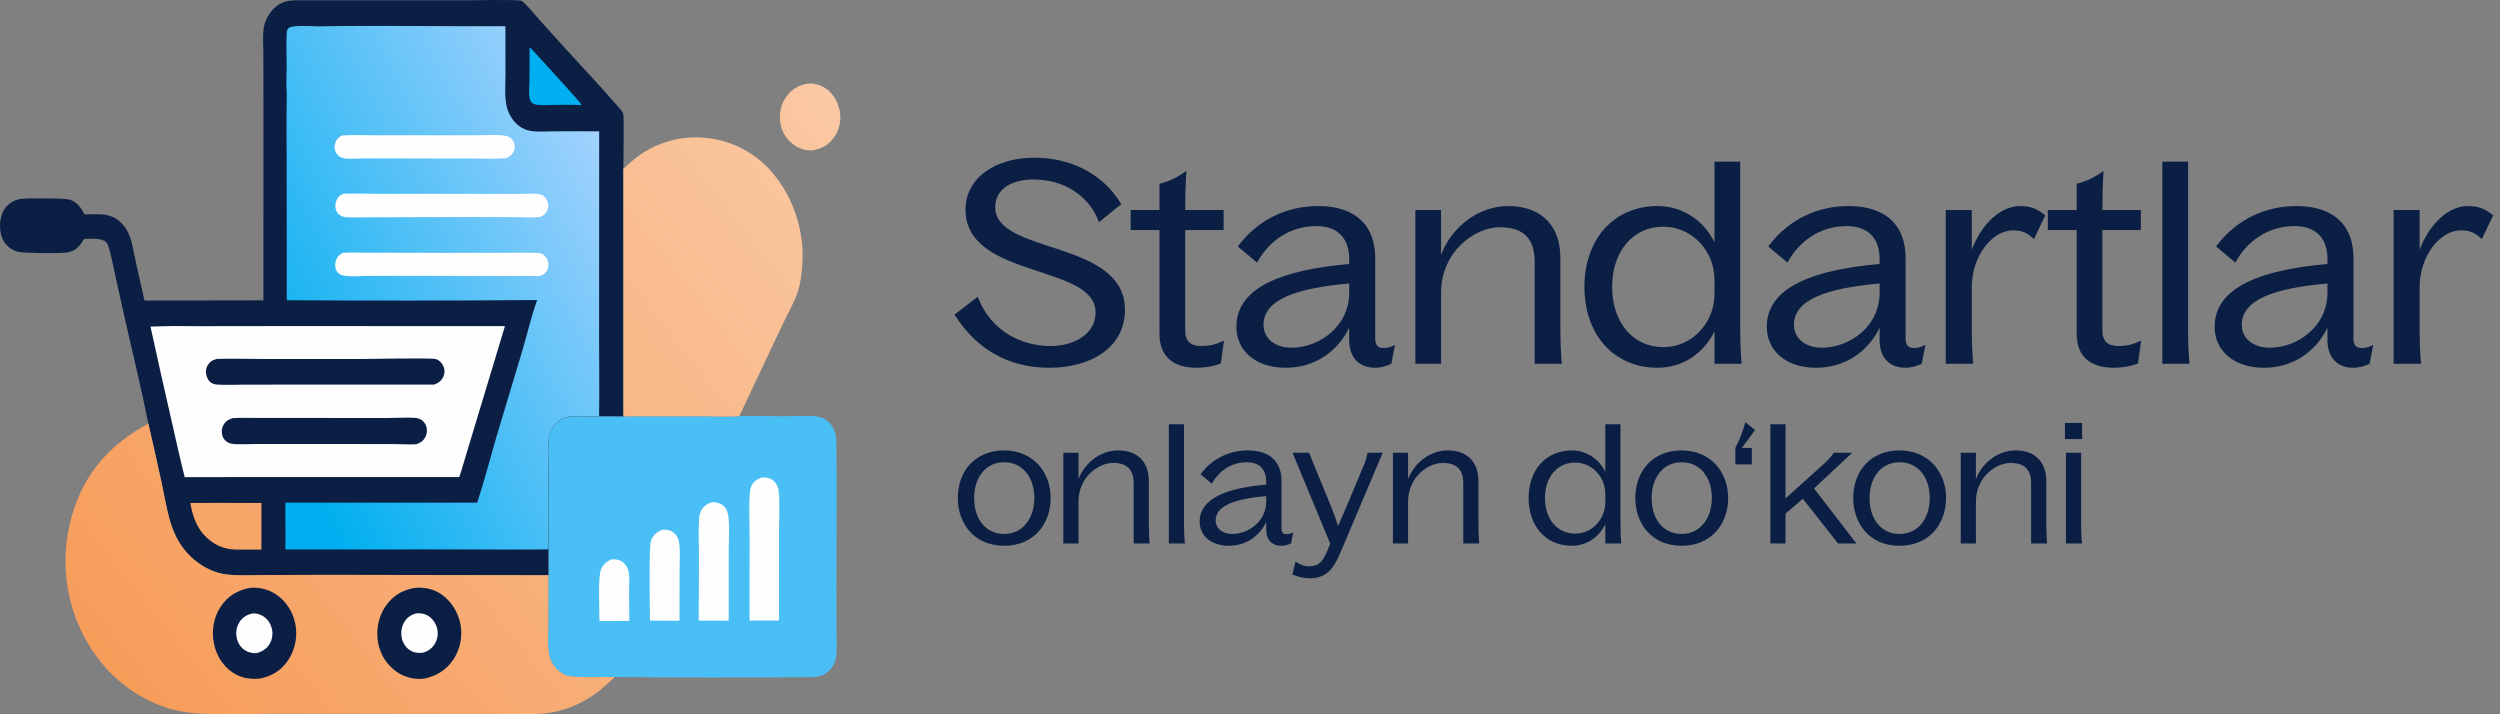
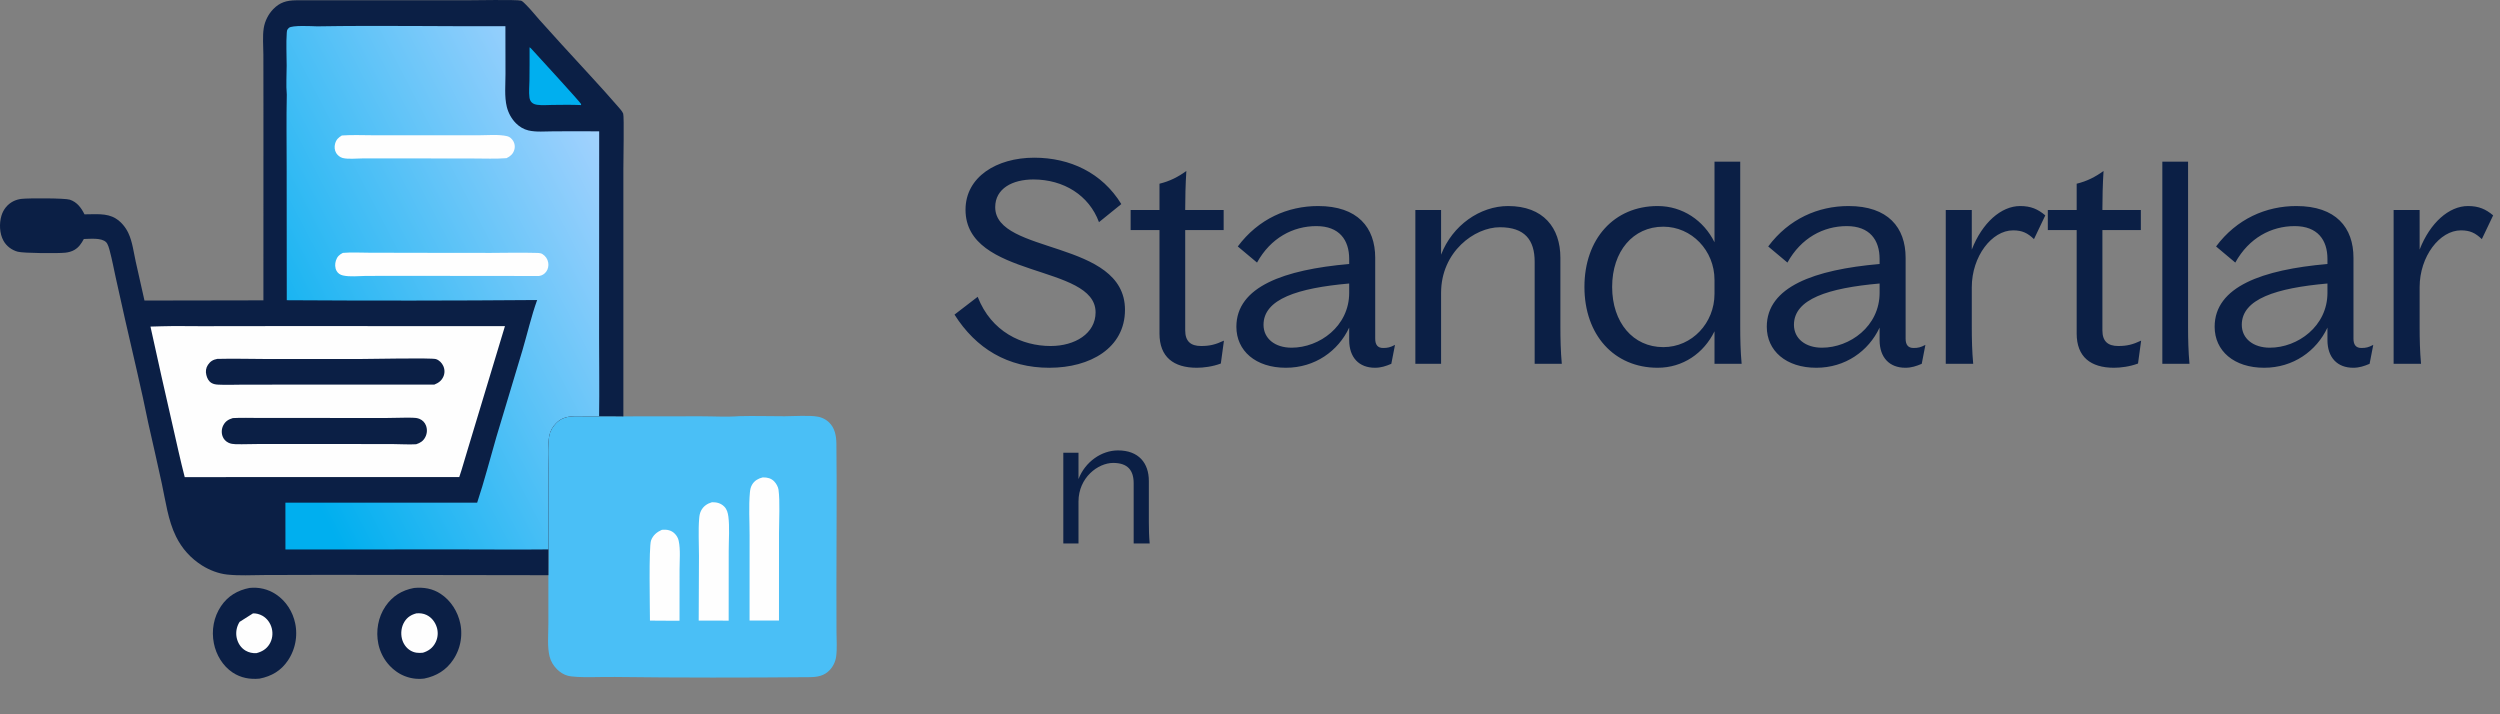
<svg xmlns="http://www.w3.org/2000/svg" width="154" height="44" viewBox="0 0 154 44" fill="none">
  <rect x="0" y="0" width="154" height="44" fill="#808080" stroke="none" />
  <g clip-path="url(#clip0_0_3)">
    <path d="M36.903 25.643C37.402 25.643 37.902 25.637 38.4 25.649L43.156 25.643C43.94 25.642 44.761 25.695 45.54 25.636C46.468 25.611 47.402 25.643 48.331 25.641C48.894 25.64 49.864 25.57 50.385 25.669C50.417 25.675 50.449 25.682 50.48 25.69C50.512 25.698 50.543 25.708 50.574 25.718C50.605 25.729 50.635 25.741 50.665 25.753C50.695 25.766 50.724 25.78 50.753 25.795C50.782 25.81 50.81 25.825 50.838 25.842C50.866 25.86 50.893 25.877 50.92 25.896C50.946 25.915 50.972 25.935 50.997 25.956C51.022 25.976 51.047 25.998 51.07 26.02C51.43 26.366 51.515 26.85 51.522 27.328C51.558 30.272 51.52 33.221 51.523 36.166L51.528 38.915C51.53 39.422 51.574 39.962 51.504 40.463C51.498 40.502 51.491 40.539 51.482 40.577C51.473 40.615 51.463 40.652 51.452 40.689C51.44 40.726 51.427 40.763 51.413 40.799C51.399 40.835 51.383 40.87 51.366 40.905C51.349 40.94 51.331 40.974 51.311 41.007C51.292 41.041 51.271 41.073 51.249 41.105C51.227 41.137 51.203 41.168 51.179 41.198C51.154 41.228 51.129 41.257 51.102 41.285C50.766 41.64 50.337 41.709 49.872 41.713C45.877 41.748 41.871 41.751 37.877 41.701C37.189 41.682 35.519 41.779 34.959 41.621C34.717 41.553 34.495 41.408 34.317 41.232C34.102 41.02 33.931 40.746 33.857 40.451C33.702 39.834 33.781 39.076 33.78 38.437L33.781 35.432L33.784 33.843L33.787 29.155C33.787 28.518 33.716 27.406 33.837 26.816C33.894 26.538 34.059 26.263 34.258 26.063C34.73 25.59 35.273 25.634 35.889 25.64L36.902 25.643L36.903 25.643Z" fill="#4ABFF6" />
-     <path d="M37.667 34.458C37.694 34.456 37.722 34.453 37.749 34.453C38.002 34.444 38.259 34.515 38.444 34.695C38.594 34.84 38.684 35.035 38.724 35.238C38.793 35.581 38.753 35.959 38.754 36.307L38.762 38.249L38.084 38.252L36.927 38.254C36.928 37.602 36.825 35.561 37.023 35.075C37.153 34.758 37.361 34.587 37.667 34.458H37.667Z" fill="#FEFEFE" />
    <path d="M40.765 32.639C40.789 32.636 40.814 32.634 40.838 32.632C41.107 32.617 41.347 32.665 41.548 32.857C41.678 32.982 41.77 33.134 41.807 33.31C41.926 33.863 41.86 34.517 41.861 35.084L41.859 38.235L41.153 38.236L40.037 38.229C40.037 37.489 39.958 33.691 40.105 33.291C40.224 32.969 40.463 32.775 40.765 32.639H40.765Z" fill="#FEFEFE" />
    <path d="M43.858 30.937C44.141 30.932 44.394 30.991 44.605 31.197C44.779 31.367 44.836 31.586 44.867 31.82C44.951 32.444 44.889 33.269 44.889 33.914L44.886 38.232L44.144 38.23L43.04 38.227L43.057 34.229C43.058 33.475 43.008 32.682 43.069 31.932C43.083 31.768 43.11 31.604 43.187 31.456C43.33 31.179 43.566 31.023 43.857 30.937L43.858 30.937Z" fill="#FEFEFE" />
    <path d="M46.983 29.409L47.017 29.409C47.274 29.407 47.502 29.463 47.686 29.65C47.814 29.78 47.932 29.987 47.957 30.168C48.053 30.87 47.987 32.062 47.987 32.803L47.985 38.224L47.232 38.223L46.173 38.224L46.175 32.965C46.175 32.108 46.115 31.201 46.193 30.348C46.209 30.163 46.241 29.99 46.343 29.831C46.493 29.597 46.718 29.47 46.983 29.409V29.409Z" fill="#FEFEFE" />
    <path d="M16.226 18.501L16.228 6.674L16.224 3.366C16.223 2.838 16.165 2.238 16.248 1.72C16.317 1.295 16.529 0.876 16.827 0.567C17.236 0.143 17.662 0.023 18.239 0.018H28.648C29.172 0.018 31.834 -0.034 32.1 0.041C32.183 0.064 32.346 0.237 32.409 0.3C32.693 0.582 32.949 0.906 33.215 1.206C33.675 1.722 34.138 2.236 34.605 2.745C35.761 4.022 36.956 5.275 38.081 6.578C38.181 6.693 38.333 6.856 38.388 6.999C38.455 7.173 38.396 9.939 38.4 10.396L38.4 25.649C37.902 25.637 37.402 25.643 36.903 25.643L35.89 25.64C35.273 25.634 34.731 25.59 34.259 26.064C34.06 26.263 33.895 26.539 33.838 26.816C33.717 27.407 33.788 28.519 33.788 29.156L33.785 33.843L33.782 35.432L20.17 35.411L16.275 35.422C15.525 35.426 14.736 35.473 13.991 35.392C13.45 35.333 12.91 35.122 12.45 34.835C12.364 34.782 12.28 34.725 12.199 34.665C12.117 34.606 12.037 34.544 11.96 34.479C11.882 34.414 11.807 34.346 11.734 34.276C11.662 34.206 11.591 34.133 11.523 34.058C11.456 33.983 11.391 33.905 11.328 33.826C11.266 33.746 11.206 33.664 11.15 33.58C11.093 33.497 11.04 33.411 10.989 33.324C10.938 33.236 10.891 33.147 10.846 33.056C10.348 32.06 10.198 30.842 9.962 29.761C9.694 28.535 9.419 27.31 9.139 26.087C8.705 23.933 8.18 21.787 7.696 19.642L7.121 17.063C7.005 16.533 6.905 15.992 6.765 15.468C6.722 15.306 6.655 15.038 6.536 14.919C6.248 14.63 5.54 14.717 5.164 14.722C5.017 14.993 4.859 15.236 4.584 15.395C4.411 15.495 4.22 15.544 4.024 15.566C3.61 15.613 1.461 15.604 1.095 15.506C0.725 15.406 0.403 15.168 0.215 14.831C-0.032 14.389 -0.055 13.765 0.089 13.287C0.202 12.908 0.455 12.587 0.807 12.405C0.888 12.363 0.972 12.33 1.059 12.304C1.146 12.278 1.235 12.26 1.325 12.25C1.74 12.201 4.007 12.202 4.301 12.3C4.744 12.447 5.008 12.802 5.204 13.203C5.84 13.208 6.571 13.107 7.135 13.462C7.471 13.673 7.739 14 7.907 14.357C8.16 14.896 8.231 15.535 8.36 16.114L8.9 18.514L16.226 18.501L16.226 18.501Z" fill="#0B1F45" />
    <path d="M32.622 2.916C32.69 2.95 32.73 3.003 32.781 3.059C33.07 3.374 35.767 6.315 35.794 6.408C35.8 6.429 35.792 6.451 35.791 6.472C35.204 6.447 34.609 6.457 34.021 6.464C33.719 6.468 33.394 6.497 33.096 6.456C32.974 6.439 32.851 6.402 32.759 6.315C32.672 6.234 32.628 6.116 32.613 5.999C32.568 5.677 32.61 5.3 32.613 4.972C32.622 4.287 32.624 3.601 32.621 2.916L32.622 2.916Z" fill="#00AFEF" />
-     <path d="M13.226 30.978L16.103 30.98V33.855L14.577 33.857C14.006 33.84 13.529 33.713 13.058 33.38C12.217 32.786 11.892 31.962 11.724 30.984L13.226 30.978V30.978ZM38.4 10.397C38.677 10.15 38.95 9.892 39.248 9.67C39.319 9.617 39.391 9.565 39.464 9.514C39.537 9.464 39.612 9.415 39.687 9.369C39.763 9.322 39.839 9.276 39.917 9.233C39.995 9.189 40.073 9.147 40.152 9.107C40.231 9.067 40.312 9.029 40.393 8.992C40.474 8.956 40.556 8.921 40.638 8.888C40.721 8.855 40.804 8.824 40.888 8.795C40.972 8.766 41.057 8.739 41.142 8.713C41.227 8.688 41.313 8.664 41.399 8.642C41.485 8.621 41.572 8.601 41.659 8.583C41.746 8.566 41.834 8.55 41.922 8.536C42.01 8.522 42.098 8.51 42.186 8.5C42.274 8.49 42.363 8.482 42.451 8.476C42.54 8.471 42.629 8.466 42.718 8.464C42.807 8.462 42.896 8.462 42.985 8.464C43.073 8.466 43.162 8.47 43.251 8.476C43.302 8.479 43.353 8.483 43.404 8.487C43.456 8.491 43.507 8.496 43.558 8.502C43.609 8.508 43.66 8.514 43.71 8.521C43.761 8.527 43.812 8.535 43.863 8.543C43.913 8.551 43.964 8.56 44.015 8.569C44.065 8.579 44.115 8.589 44.166 8.6C44.216 8.61 44.266 8.622 44.316 8.633C44.366 8.645 44.416 8.658 44.465 8.671C44.515 8.684 44.564 8.698 44.614 8.713C44.663 8.727 44.712 8.742 44.761 8.757C44.81 8.773 44.858 8.789 44.907 8.806C44.955 8.823 45.003 8.841 45.051 8.859C45.1 8.877 45.147 8.895 45.195 8.915C45.242 8.934 45.29 8.954 45.337 8.974C45.384 8.995 45.431 9.016 45.477 9.037C45.524 9.059 45.57 9.081 45.616 9.104C45.662 9.127 45.708 9.15 45.753 9.174C45.799 9.198 45.844 9.222 45.889 9.247C45.933 9.272 45.978 9.298 46.022 9.324C46.066 9.35 46.11 9.377 46.153 9.404C46.197 9.432 46.24 9.46 46.283 9.488C46.325 9.516 46.368 9.545 46.41 9.574C46.452 9.604 46.494 9.634 46.535 9.664C46.577 9.695 46.617 9.726 46.658 9.757C46.698 9.789 46.739 9.821 46.778 9.853C46.818 9.886 46.857 9.919 46.896 9.952C46.935 9.986 46.974 10.02 47.012 10.054C47.05 10.089 47.087 10.124 47.124 10.159C47.162 10.194 47.199 10.23 47.235 10.267C47.271 10.303 47.307 10.34 47.342 10.377C47.378 10.414 47.412 10.452 47.447 10.49C47.481 10.528 47.515 10.566 47.549 10.605C48.873 12.116 49.563 14.262 49.425 16.26C49.387 16.811 49.322 17.43 49.15 17.954C48.929 18.631 48.423 19.523 48.106 20.2L45.541 25.635C44.761 25.695 43.94 25.642 43.157 25.643L38.401 25.649L38.4 10.397L38.4 10.397ZM49.749 5.15C49.8 5.146 49.851 5.144 49.901 5.144C49.953 5.144 50.004 5.147 50.054 5.152C50.105 5.157 50.156 5.164 50.206 5.174C50.256 5.183 50.306 5.195 50.355 5.209C50.404 5.222 50.452 5.239 50.5 5.256C50.548 5.274 50.595 5.294 50.641 5.317C50.687 5.339 50.732 5.363 50.776 5.389C50.819 5.415 50.862 5.443 50.903 5.473C51.37 5.808 51.654 6.344 51.739 6.906C51.745 6.941 51.749 6.976 51.753 7.011C51.757 7.046 51.76 7.082 51.762 7.117C51.764 7.153 51.765 7.188 51.765 7.224C51.765 7.259 51.764 7.295 51.763 7.33C51.761 7.365 51.759 7.401 51.755 7.436C51.752 7.472 51.748 7.507 51.743 7.542C51.738 7.577 51.732 7.612 51.725 7.647C51.718 7.682 51.71 7.717 51.702 7.751C51.693 7.785 51.684 7.82 51.673 7.854C51.663 7.888 51.652 7.921 51.64 7.955C51.628 7.988 51.615 8.021 51.601 8.054C51.588 8.087 51.573 8.119 51.558 8.151C51.542 8.183 51.526 8.215 51.509 8.246C51.492 8.277 51.475 8.308 51.456 8.339C51.438 8.369 51.419 8.399 51.399 8.429C51.379 8.458 51.358 8.487 51.337 8.515C51.009 8.953 50.582 9.179 50.048 9.261C49.999 9.264 49.95 9.265 49.901 9.264C49.852 9.262 49.804 9.259 49.755 9.254C49.706 9.249 49.658 9.242 49.61 9.232C49.562 9.223 49.514 9.211 49.467 9.198C49.42 9.185 49.373 9.169 49.327 9.152C49.281 9.135 49.236 9.116 49.191 9.095C49.147 9.074 49.104 9.051 49.061 9.027C49.019 9.002 48.978 8.976 48.937 8.948C48.909 8.929 48.881 8.908 48.853 8.887C48.826 8.867 48.799 8.845 48.773 8.823C48.746 8.8 48.721 8.777 48.695 8.754C48.67 8.73 48.645 8.706 48.621 8.682C48.597 8.657 48.574 8.631 48.551 8.605C48.529 8.579 48.507 8.553 48.485 8.526C48.464 8.499 48.443 8.471 48.423 8.443C48.403 8.415 48.384 8.386 48.365 8.357C48.347 8.328 48.329 8.298 48.312 8.268C48.295 8.238 48.279 8.208 48.263 8.177C48.248 8.146 48.233 8.115 48.219 8.084C48.205 8.052 48.192 8.02 48.18 7.988C48.167 7.956 48.156 7.923 48.145 7.891C48.135 7.858 48.125 7.825 48.116 7.791C48.107 7.758 48.099 7.725 48.091 7.691C48.084 7.657 48.077 7.623 48.072 7.589C47.973 7.012 48.095 6.432 48.436 5.955C48.763 5.497 49.198 5.242 49.748 5.149L49.749 5.15ZM9.138 26.088C9.419 27.311 9.693 28.536 9.961 29.762C10.197 30.843 10.348 32.06 10.845 33.056C10.89 33.147 10.938 33.237 10.988 33.324C11.039 33.412 11.092 33.497 11.149 33.581C11.206 33.665 11.265 33.747 11.328 33.826C11.39 33.906 11.455 33.983 11.523 34.058C11.591 34.133 11.661 34.206 11.734 34.276C11.806 34.347 11.881 34.414 11.959 34.479C12.037 34.544 12.116 34.606 12.198 34.666C12.28 34.725 12.364 34.782 12.449 34.836C12.909 35.123 13.45 35.334 13.991 35.392C14.736 35.473 15.525 35.426 16.274 35.423L20.169 35.412L33.781 35.433L33.781 38.438C33.781 39.076 33.702 39.835 33.857 40.452C33.931 40.747 34.102 41.02 34.318 41.233C34.496 41.409 34.717 41.554 34.96 41.622C35.52 41.78 37.189 41.682 37.877 41.702C37.291 42.261 36.701 42.776 35.987 43.168C35.891 43.222 35.794 43.273 35.696 43.322C35.598 43.37 35.498 43.417 35.397 43.46C35.297 43.503 35.195 43.544 35.092 43.582C34.989 43.62 34.885 43.656 34.781 43.689C34.676 43.721 34.571 43.751 34.464 43.779C34.358 43.806 34.251 43.83 34.144 43.852C34.036 43.874 33.928 43.892 33.82 43.908C33.711 43.924 33.602 43.938 33.493 43.948C32.528 44.043 31.515 43.978 30.543 43.978L24.942 43.975L16.865 43.971C15.391 43.972 13.78 44.034 12.319 43.958C11.708 43.926 11.084 43.839 10.497 43.668C8.247 43.011 6.404 41.438 5.279 39.396C5.239 39.324 5.2 39.25 5.162 39.176C5.123 39.103 5.086 39.028 5.05 38.954C5.013 38.879 4.978 38.804 4.943 38.728C4.909 38.653 4.875 38.577 4.842 38.5C4.809 38.424 4.778 38.347 4.747 38.27C4.716 38.193 4.687 38.115 4.658 38.037C4.629 37.959 4.601 37.881 4.574 37.802C4.547 37.724 4.521 37.644 4.496 37.565C4.471 37.486 4.447 37.406 4.424 37.327C4.401 37.247 4.379 37.166 4.358 37.086C4.337 37.005 4.318 36.925 4.298 36.844C4.279 36.763 4.261 36.682 4.245 36.6C4.228 36.519 4.212 36.438 4.197 36.356C4.182 36.274 4.168 36.192 4.155 36.11C4.142 36.028 4.13 35.945 4.12 35.863C4.109 35.781 4.099 35.698 4.09 35.615C4.081 35.533 4.074 35.45 4.067 35.367C4.06 35.284 4.055 35.201 4.05 35.118C4.045 35.035 4.042 34.952 4.039 34.869C4.036 34.786 4.035 34.703 4.035 34.62C4.034 34.537 4.035 34.453 4.036 34.371C4.037 34.287 4.04 34.204 4.044 34.121C4.047 34.038 4.052 33.955 4.058 33.872C4.064 33.789 4.07 33.707 4.078 33.624C4.086 33.541 4.095 33.459 4.104 33.376C4.114 33.293 4.125 33.211 4.137 33.129C4.149 33.047 4.162 32.964 4.176 32.883C4.19 32.8 4.205 32.718 4.221 32.637C4.237 32.556 4.254 32.474 4.271 32.393C4.289 32.312 4.308 32.231 4.328 32.151C4.348 32.07 4.369 31.989 4.391 31.909C4.413 31.829 4.436 31.749 4.46 31.67C5.216 29.097 6.816 27.353 9.139 26.088L9.138 26.088Z" fill="url(#paint0_linear_0_3)" />
    <path d="M9.973 20.098C10.773 20.075 11.579 20.093 12.379 20.093L17.003 20.087L31.105 20.089L28.814 27.674C28.632 28.243 28.486 28.822 28.29 29.386L11.379 29.39C11.106 28.336 10.877 27.268 10.634 26.207C10.168 24.18 9.713 22.15 9.269 20.118L9.972 20.098L9.973 20.098Z" fill="#FEFEFE" />
    <path d="M14.343 25.754C14.883 25.724 15.439 25.746 15.98 25.746L19.085 25.746L23.743 25.749C24.296 25.749 24.851 25.719 25.403 25.731C25.552 25.734 25.702 25.746 25.842 25.803C26.03 25.881 26.171 26.028 26.242 26.218C26.253 26.247 26.262 26.276 26.269 26.305C26.277 26.334 26.283 26.364 26.287 26.394C26.291 26.424 26.294 26.454 26.296 26.484C26.297 26.514 26.297 26.545 26.295 26.575C26.293 26.605 26.29 26.635 26.285 26.665C26.28 26.695 26.273 26.724 26.265 26.753C26.258 26.782 26.248 26.811 26.237 26.84C26.226 26.868 26.213 26.895 26.2 26.922C26.073 27.17 25.889 27.285 25.634 27.366C25.17 27.393 24.681 27.357 24.213 27.355L21.023 27.351L16.064 27.349C15.544 27.347 15.017 27.377 14.498 27.361C14.356 27.357 14.216 27.338 14.086 27.278C13.904 27.195 13.769 27.048 13.704 26.859C13.696 26.832 13.688 26.805 13.682 26.778C13.676 26.751 13.671 26.723 13.667 26.696C13.664 26.668 13.662 26.64 13.661 26.612C13.66 26.584 13.661 26.557 13.663 26.529C13.664 26.501 13.668 26.473 13.672 26.446C13.677 26.418 13.683 26.391 13.69 26.364C13.698 26.337 13.706 26.311 13.716 26.285C13.726 26.259 13.737 26.233 13.75 26.208C13.88 25.95 14.076 25.832 14.343 25.754Z" fill="#0B1F45" />
    <path d="M13.384 22.108C14.401 22.081 15.426 22.113 16.444 22.115L22.286 22.113C22.853 22.112 26.597 22.035 26.853 22.12C27.061 22.188 27.221 22.354 27.309 22.551C27.32 22.576 27.33 22.601 27.338 22.627C27.347 22.653 27.354 22.68 27.36 22.706C27.366 22.733 27.371 22.76 27.374 22.787C27.377 22.814 27.379 22.841 27.379 22.869C27.379 22.896 27.378 22.923 27.376 22.951C27.373 22.978 27.37 23.005 27.364 23.032C27.359 23.059 27.352 23.085 27.345 23.111C27.337 23.137 27.327 23.163 27.317 23.188C27.203 23.455 27.009 23.589 26.751 23.693L18.079 23.693L14.999 23.694C14.482 23.694 13.955 23.721 13.44 23.694C13.294 23.686 13.151 23.665 13.024 23.588C12.846 23.479 12.759 23.295 12.71 23.099C12.655 22.878 12.683 22.666 12.81 22.474C12.956 22.256 13.13 22.154 13.384 22.108Z" fill="#0B1F45" />
    <path d="M19.534 1.623C23.397 1.559 27.269 1.631 31.133 1.614L31.138 4.561C31.139 5.208 31.064 5.953 31.219 6.582C31.23 6.629 31.244 6.676 31.259 6.723C31.273 6.769 31.29 6.815 31.308 6.86C31.326 6.906 31.345 6.95 31.366 6.994C31.386 7.038 31.409 7.082 31.432 7.124C31.456 7.167 31.481 7.209 31.508 7.25C31.534 7.291 31.562 7.331 31.591 7.37C31.62 7.409 31.651 7.447 31.682 7.484C31.714 7.521 31.747 7.557 31.781 7.592C31.993 7.805 32.255 7.963 32.548 8.034C33.026 8.149 33.606 8.09 34.097 8.09C35.034 8.09 35.973 8.076 36.91 8.09L36.904 20.775C36.904 22.397 36.93 24.023 36.904 25.643L35.891 25.64C35.274 25.634 34.731 25.59 34.26 26.064C34.06 26.263 33.896 26.539 33.839 26.816C33.718 27.407 33.788 28.519 33.788 29.156L33.785 33.843C32.001 33.862 30.215 33.845 28.431 33.844L17.583 33.847L17.581 30.964L29.393 30.964C29.835 29.64 30.181 28.275 30.572 26.934L32.183 21.575C32.485 20.551 32.726 19.486 33.088 18.482C27.947 18.523 22.806 18.527 17.665 18.494L17.658 10.253C17.658 8.779 17.634 7.302 17.666 5.829C17.614 5.247 17.658 4.625 17.658 4.039C17.657 3.371 17.617 2.675 17.665 2.01C17.67 1.93 17.677 1.852 17.73 1.789C17.736 1.781 17.743 1.774 17.75 1.767C17.767 1.747 17.774 1.736 17.794 1.718C17.987 1.541 19.221 1.614 19.535 1.623L19.534 1.623Z" fill="url(#paint1_linear_0_3)" />
    <path d="M21.059 8.345C21.691 8.299 22.348 8.332 22.983 8.332L26.633 8.334L29.481 8.333C30.042 8.333 30.705 8.264 31.247 8.39C31.405 8.426 31.535 8.552 31.615 8.689C31.627 8.71 31.638 8.731 31.648 8.752C31.658 8.774 31.667 8.796 31.674 8.819C31.682 8.841 31.688 8.865 31.693 8.887C31.698 8.911 31.702 8.934 31.705 8.958C31.708 8.982 31.709 9.006 31.709 9.029C31.709 9.053 31.708 9.077 31.706 9.101C31.703 9.124 31.7 9.148 31.695 9.171C31.69 9.195 31.684 9.218 31.677 9.24C31.599 9.492 31.434 9.628 31.206 9.742C30.533 9.797 29.837 9.761 29.162 9.763L24.829 9.757L22.309 9.759C21.948 9.759 21.454 9.819 21.107 9.732C20.951 9.693 20.793 9.564 20.711 9.429C20.607 9.257 20.589 9.041 20.642 8.85C20.709 8.601 20.848 8.473 21.059 8.345L21.059 8.345Z" fill="#FEFEFE" />
    <path d="M21.121 15.577C21.648 15.533 22.203 15.566 22.732 15.567L25.842 15.574L30.236 15.579C31.133 15.577 32.037 15.552 32.934 15.577C33.093 15.582 33.286 15.566 33.421 15.655C33.608 15.779 33.734 15.955 33.771 16.18C33.803 16.369 33.763 16.581 33.646 16.736C33.531 16.888 33.391 16.973 33.204 17.001L24.371 16.992C23.755 16.99 23.14 16.992 22.524 16.997C22.082 17.002 21.558 17.065 21.13 16.969C20.961 16.932 20.823 16.845 20.736 16.692C20.627 16.502 20.625 16.252 20.693 16.048C20.771 15.81 20.902 15.688 21.121 15.577H21.121Z" fill="#FEFEFE" />
-     <path d="M21.178 11.932C21.953 11.908 22.735 11.942 23.511 11.941L29.255 11.944L31.931 11.948C32.323 11.948 32.962 11.885 33.322 11.988C33.48 12.033 33.617 12.181 33.688 12.325C33.782 12.518 33.799 12.746 33.721 12.948C33.64 13.159 33.474 13.276 33.273 13.363C32.783 13.421 32.261 13.379 31.767 13.376L29.194 13.369L23.33 13.383C22.715 13.382 22.093 13.405 21.48 13.39C21.334 13.386 21.183 13.372 21.047 13.315C20.887 13.248 20.768 13.123 20.706 12.96C20.626 12.749 20.649 12.506 20.745 12.304C20.84 12.104 20.971 12.002 21.178 11.932L21.178 11.932Z" fill="#FEFEFE" />
    <path d="M64.649 22.654C67.157 22.654 69.299 21.435 69.299 19.084C69.299 14.748 61.305 15.688 61.305 12.762C61.305 11.613 62.367 11.055 63.656 11.055C65.52 11.055 67.087 12.03 67.697 13.685L69.073 12.571C67.888 10.637 65.903 9.714 63.708 9.714C61.392 9.714 59.476 10.899 59.476 12.919C59.476 17.186 67.488 16.246 67.488 19.241C67.488 20.547 66.217 21.314 64.719 21.314C62.96 21.314 61.061 20.443 60.225 18.283L58.797 19.38C60.12 21.47 62.071 22.655 64.649 22.655L64.649 22.654ZM73.723 22.654C74.124 22.654 74.698 22.585 75.203 22.393L75.395 20.983C74.872 21.226 74.524 21.314 73.984 21.314C73.34 21.314 73.009 21.017 73.009 20.355V14.172H75.377V12.936H73.009V12.849C73.009 12.257 73.026 11.351 73.079 10.533C72.573 10.898 72.068 11.16 71.424 11.317V12.936H69.647V14.172H71.424V20.547C71.424 21.993 72.295 22.654 73.723 22.654V22.654ZM84.695 22.654C85.078 22.654 85.374 22.55 85.705 22.411L85.932 21.244C85.636 21.4 85.479 21.435 85.2 21.435C84.869 21.435 84.713 21.244 84.713 20.86V15.879C84.713 14.016 83.633 12.692 81.195 12.692C79.331 12.692 77.52 13.476 76.248 15.182L77.433 16.175C78.269 14.66 79.644 13.928 81.09 13.928C82.501 13.928 83.11 14.782 83.11 15.949V16.262C79.104 16.611 76.161 17.656 76.161 20.129C76.161 21.609 77.345 22.654 79.209 22.654C81.003 22.654 82.431 21.627 83.11 20.181V20.947C83.11 22.027 83.72 22.654 84.695 22.654L84.695 22.654ZM77.833 20.007C77.833 18.422 79.941 17.743 83.11 17.464V18.039C83.11 20.094 81.282 21.418 79.558 21.418C78.547 21.418 77.833 20.861 77.833 20.008V20.007ZM87.186 22.411H88.771V18.039C88.771 15.514 90.826 13.998 92.393 13.998C93.926 13.998 94.535 14.782 94.535 16.123V22.411H96.207C96.138 21.644 96.12 20.895 96.12 20.146V15.88C96.12 14.033 95.075 12.692 92.898 12.692C91.174 12.692 89.468 13.876 88.771 15.688V12.936H87.186V22.41L87.186 22.411ZM102.112 22.654C103.662 22.654 104.951 21.766 105.613 20.408V22.411H107.285C107.215 21.644 107.198 20.895 107.198 20.146V9.958H105.613V14.922C104.951 13.581 103.645 12.692 102.112 12.692C99.43 12.692 97.601 14.713 97.601 17.674C97.601 20.634 99.43 22.654 102.112 22.654ZM99.308 17.674C99.308 15.479 100.596 13.964 102.46 13.964C104.202 13.964 105.613 15.427 105.613 17.238V18.109C105.613 19.886 104.237 21.383 102.46 21.383C100.597 21.383 99.308 19.868 99.308 17.674V17.674ZM117.368 22.654C117.752 22.654 118.048 22.55 118.379 22.411L118.605 21.244C118.309 21.4 118.152 21.435 117.874 21.435C117.543 21.435 117.386 21.244 117.386 20.86V15.879C117.386 14.016 116.306 12.692 113.868 12.692C112.004 12.692 110.193 13.476 108.922 15.182L110.106 16.175C110.942 14.66 112.318 13.928 113.763 13.928C115.174 13.928 115.783 14.782 115.783 15.949V16.262C111.778 16.611 108.834 17.656 108.834 20.129C108.834 21.609 110.019 22.654 111.882 22.654C113.676 22.654 115.104 21.627 115.783 20.181V20.947C115.783 22.027 116.393 22.654 117.368 22.654L117.368 22.654ZM110.507 20.007C110.507 18.422 112.614 17.743 115.784 17.464V18.039C115.784 20.094 113.955 21.418 112.231 21.418C111.221 21.418 110.507 20.861 110.507 20.008V20.007ZM119.859 22.411H121.549C121.479 21.644 121.462 20.895 121.462 20.146V17.691C121.462 15.793 122.698 14.19 124.004 14.19C124.562 14.19 124.893 14.347 125.293 14.73L125.99 13.267C125.537 12.884 125.102 12.692 124.44 12.692C123.273 12.692 122.106 13.719 121.462 15.374V12.936H119.859V22.41V22.411ZM130.222 22.654C130.623 22.654 131.197 22.585 131.702 22.393L131.894 20.983C131.371 21.226 131.023 21.314 130.483 21.314C129.839 21.314 129.508 21.017 129.508 20.355V14.172H131.876V12.936H129.508V12.849C129.508 12.257 129.525 11.351 129.578 10.533C129.072 10.898 128.567 11.16 127.923 11.317V12.936H126.146V14.172H127.923V20.547C127.923 21.993 128.794 22.654 130.222 22.654V22.654ZM133.2 22.411H134.872C134.803 21.644 134.785 20.895 134.785 20.146V9.958H133.2V22.411ZM144.956 22.654C145.34 22.654 145.636 22.55 145.967 22.411L146.193 21.244C145.897 21.4 145.74 21.435 145.462 21.435C145.131 21.435 144.974 21.244 144.974 20.86V15.879C144.974 14.016 143.894 12.692 141.456 12.692C139.592 12.692 137.781 13.476 136.51 15.182L137.694 16.175C138.53 14.66 139.906 13.928 141.351 13.928C142.762 13.928 143.371 14.782 143.371 15.949V16.262C139.366 16.611 136.422 17.656 136.422 20.129C136.422 21.609 137.607 22.654 139.47 22.654C141.264 22.654 142.692 21.627 143.371 20.181V20.947C143.371 22.027 143.981 22.654 144.956 22.654L144.956 22.654ZM138.094 20.007C138.094 18.422 140.202 17.743 143.371 17.464V18.039C143.371 20.094 141.543 21.418 139.819 21.418C138.808 21.418 138.094 20.861 138.094 20.008V20.007ZM147.447 22.411H149.136C149.067 21.644 149.049 20.895 149.049 20.146V17.691C149.049 15.793 150.286 14.19 151.592 14.19C152.149 14.19 152.48 14.347 152.881 14.73L153.578 13.267C153.125 12.884 152.689 12.692 152.028 12.692C150.861 12.692 149.694 13.719 149.049 15.374V12.936H147.447V22.41V22.411Z" fill="#0B1F45" />
    <path d="M15.37 36.217C15.952 36.156 16.511 36.288 16.999 36.611C17.616 37.018 18.041 37.687 18.186 38.409C18.196 38.457 18.204 38.506 18.212 38.555C18.219 38.604 18.226 38.653 18.231 38.702C18.236 38.751 18.239 38.8 18.242 38.85C18.245 38.899 18.246 38.949 18.246 38.998C18.247 39.048 18.246 39.097 18.243 39.147C18.241 39.196 18.238 39.245 18.233 39.294C18.228 39.344 18.222 39.393 18.215 39.441C18.208 39.491 18.199 39.539 18.19 39.588C18.181 39.636 18.17 39.684 18.158 39.733C18.146 39.781 18.133 39.828 18.119 39.876C18.104 39.923 18.089 39.97 18.072 40.017C18.056 40.063 18.038 40.109 18.019 40.155C18.001 40.201 17.981 40.246 17.96 40.291C17.938 40.336 17.916 40.38 17.893 40.423C17.87 40.467 17.845 40.51 17.82 40.553C17.795 40.595 17.768 40.637 17.741 40.678C17.317 41.314 16.73 41.657 15.99 41.803C15.393 41.861 14.833 41.759 14.328 41.425C13.72 41.021 13.314 40.337 13.174 39.627C13.017 38.832 13.162 38.008 13.618 37.334C14.04 36.711 14.641 36.358 15.37 36.217L15.37 36.217Z" fill="#0B1F45" />
-     <path d="M15.585 37.784C15.783 37.776 15.986 37.832 16.159 37.927C16.453 38.09 16.661 38.384 16.742 38.708C16.824 39.037 16.779 39.386 16.601 39.677C16.413 39.985 16.138 40.145 15.798 40.234C15.559 40.246 15.334 40.2 15.127 40.079C14.843 39.912 14.659 39.63 14.586 39.313C14.581 39.292 14.577 39.27 14.573 39.249C14.569 39.227 14.566 39.205 14.563 39.184C14.56 39.162 14.558 39.14 14.556 39.118C14.555 39.096 14.553 39.075 14.553 39.053C14.553 39.031 14.552 39.009 14.553 38.987C14.553 38.965 14.554 38.943 14.556 38.921C14.557 38.9 14.56 38.878 14.562 38.856C14.565 38.834 14.568 38.813 14.572 38.791C14.576 38.77 14.58 38.748 14.585 38.727C14.59 38.705 14.595 38.684 14.601 38.663C14.607 38.642 14.613 38.621 14.62 38.6C14.627 38.58 14.635 38.559 14.643 38.538C14.65 38.518 14.659 38.498 14.668 38.478C14.677 38.458 14.687 38.438 14.696 38.419C14.707 38.399 14.717 38.38 14.728 38.361C14.739 38.342 14.75 38.323 14.762 38.305C14.961 38.003 15.239 37.852 15.585 37.784Z" fill="#FEFEFE" />
+     <path d="M15.585 37.784C15.783 37.776 15.986 37.832 16.159 37.927C16.453 38.09 16.661 38.384 16.742 38.708C16.824 39.037 16.779 39.386 16.601 39.677C16.413 39.985 16.138 40.145 15.798 40.234C15.559 40.246 15.334 40.2 15.127 40.079C14.843 39.912 14.659 39.63 14.586 39.313C14.581 39.292 14.577 39.27 14.573 39.249C14.569 39.227 14.566 39.205 14.563 39.184C14.56 39.162 14.558 39.14 14.556 39.118C14.555 39.096 14.553 39.075 14.553 39.053C14.553 39.031 14.552 39.009 14.553 38.987C14.553 38.965 14.554 38.943 14.556 38.921C14.557 38.9 14.56 38.878 14.562 38.856C14.565 38.834 14.568 38.813 14.572 38.791C14.576 38.77 14.58 38.748 14.585 38.727C14.59 38.705 14.595 38.684 14.601 38.663C14.607 38.642 14.613 38.621 14.62 38.6C14.627 38.58 14.635 38.559 14.643 38.538C14.65 38.518 14.659 38.498 14.668 38.478C14.677 38.458 14.687 38.438 14.696 38.419C14.707 38.399 14.717 38.38 14.728 38.361C14.739 38.342 14.75 38.323 14.762 38.305Z" fill="#FEFEFE" />
    <path d="M25.51 36.218C26.101 36.164 26.645 36.251 27.146 36.582C27.78 37 28.208 37.687 28.358 38.427C28.368 38.474 28.376 38.521 28.383 38.569C28.39 38.617 28.396 38.665 28.401 38.713C28.405 38.76 28.409 38.809 28.411 38.857C28.413 38.905 28.414 38.953 28.414 39.001C28.414 39.049 28.413 39.098 28.411 39.146C28.408 39.194 28.405 39.242 28.4 39.29C28.395 39.338 28.389 39.386 28.382 39.433C28.375 39.481 28.367 39.529 28.358 39.576C28.348 39.623 28.337 39.67 28.326 39.717C28.314 39.763 28.302 39.81 28.288 39.856C28.273 39.902 28.258 39.948 28.242 39.993C28.226 40.039 28.209 40.084 28.19 40.128C28.172 40.173 28.152 40.217 28.131 40.26C28.111 40.303 28.089 40.347 28.067 40.389C28.044 40.431 28.02 40.473 27.995 40.515C27.971 40.556 27.945 40.597 27.918 40.637C27.491 41.277 26.886 41.647 26.139 41.798C26.104 41.803 26.068 41.807 26.033 41.809C25.997 41.812 25.962 41.815 25.926 41.816C25.89 41.817 25.855 41.818 25.819 41.818C25.783 41.818 25.748 41.817 25.712 41.815C25.677 41.814 25.641 41.811 25.605 41.808C25.57 41.805 25.534 41.801 25.499 41.796C25.464 41.791 25.428 41.785 25.393 41.779C25.358 41.773 25.324 41.766 25.289 41.758C25.254 41.75 25.219 41.741 25.185 41.732C25.151 41.722 25.116 41.713 25.082 41.701C25.048 41.69 25.015 41.679 24.981 41.666C24.948 41.654 24.915 41.641 24.881 41.627C24.849 41.613 24.816 41.599 24.784 41.583C24.752 41.568 24.72 41.552 24.688 41.536C24.657 41.519 24.625 41.502 24.595 41.483C24.564 41.465 24.534 41.447 24.504 41.427C24.465 41.402 24.428 41.376 24.391 41.349C24.354 41.322 24.317 41.294 24.282 41.265C24.246 41.236 24.211 41.206 24.177 41.176C24.143 41.145 24.109 41.114 24.076 41.081C24.044 41.049 24.012 41.016 23.981 40.982C23.95 40.949 23.92 40.914 23.89 40.879C23.861 40.843 23.833 40.807 23.805 40.771C23.778 40.734 23.751 40.697 23.725 40.659C23.7 40.621 23.675 40.582 23.651 40.543C23.628 40.503 23.605 40.464 23.583 40.423C23.561 40.383 23.54 40.342 23.521 40.3C23.501 40.259 23.482 40.217 23.465 40.175C23.447 40.133 23.43 40.09 23.415 40.047C23.399 40.004 23.384 39.96 23.371 39.916C23.358 39.872 23.345 39.828 23.334 39.783C23.323 39.739 23.312 39.694 23.303 39.649C23.146 38.864 23.289 38.02 23.741 37.354C24.174 36.717 24.758 36.357 25.509 36.218L25.51 36.218Z" fill="#0B1F45" />
    <path d="M25.655 37.782C25.869 37.765 26.078 37.788 26.273 37.881C26.579 38.026 26.799 38.309 26.902 38.628C26.908 38.648 26.914 38.668 26.919 38.688C26.925 38.709 26.929 38.729 26.934 38.749C26.938 38.77 26.942 38.79 26.945 38.811C26.949 38.831 26.952 38.852 26.954 38.873C26.956 38.894 26.958 38.914 26.959 38.935C26.96 38.956 26.961 38.977 26.962 38.998C26.962 39.019 26.962 39.04 26.961 39.06C26.96 39.081 26.959 39.102 26.957 39.123C26.955 39.144 26.953 39.164 26.95 39.185C26.947 39.206 26.944 39.227 26.94 39.247C26.936 39.268 26.931 39.288 26.927 39.309C26.921 39.329 26.916 39.349 26.91 39.369C26.904 39.389 26.898 39.409 26.891 39.429C26.884 39.448 26.877 39.468 26.869 39.487C26.861 39.507 26.853 39.526 26.844 39.544C26.835 39.563 26.826 39.582 26.816 39.601C26.649 39.919 26.388 40.106 26.05 40.208C25.769 40.236 25.528 40.22 25.278 40.07C25.016 39.913 24.833 39.641 24.76 39.347C24.674 39.001 24.723 38.608 24.911 38.304C25.088 38.017 25.336 37.863 25.655 37.782Z" fill="#FEFEFE" />
-     <path d="M61.855 33.62C63.673 33.62 64.72 32.285 64.72 30.673C64.72 29.091 63.652 27.746 61.855 27.746C60.027 27.746 59 29.07 59 30.673C59 32.275 60.027 33.62 61.855 33.62ZM60.007 30.683C60.007 29.451 60.684 28.475 61.855 28.475C63.036 28.475 63.714 29.451 63.714 30.673C63.714 31.905 63.026 32.891 61.855 32.891C60.684 32.891 60.007 31.926 60.007 30.683ZM72 33.476H72.986C72.945 33.025 72.934 32.583 72.934 32.141V26.133H72L72 33.476ZM78.932 33.62C79.158 33.62 79.332 33.559 79.528 33.476L79.661 32.788C79.487 32.881 79.394 32.901 79.23 32.901C79.035 32.901 78.942 32.788 78.942 32.562V29.625C78.942 28.526 78.305 27.745 76.868 27.745C75.769 27.745 74.701 28.208 73.951 29.214L74.649 29.8C75.142 28.906 75.954 28.475 76.806 28.475C77.638 28.475 77.998 28.978 77.998 29.666V29.851C75.635 30.056 73.9 30.673 73.9 32.131C73.9 33.004 74.598 33.62 75.697 33.62C76.755 33.62 77.597 33.014 77.997 32.162V32.614C77.997 33.25 78.357 33.62 78.932 33.62ZM74.886 32.059C74.886 31.125 76.128 30.724 77.998 30.559V30.898C77.998 32.11 76.919 32.891 75.903 32.891C75.307 32.891 74.886 32.562 74.886 32.059ZM80.668 35.623C81.613 35.623 82.085 35.16 82.516 34.164L85.176 27.89H84.242C84.17 28.27 84.088 28.485 83.923 28.865L82.917 31.268C82.66 31.874 82.424 32.408 82.424 32.408C82.424 32.408 82.26 31.864 82.013 31.247L80.637 27.889H79.62L81.941 33.486L81.726 34.01C81.469 34.616 81.212 34.883 80.658 34.883C80.329 34.883 80.073 34.78 79.805 34.595L79.61 35.386C79.97 35.54 80.329 35.623 80.668 35.623ZM85.803 33.476H86.737V30.899C86.737 29.41 87.949 28.516 88.873 28.516C89.777 28.516 90.137 28.978 90.137 29.769V33.476H91.123C91.082 33.024 91.071 32.583 91.071 32.141V29.625C91.071 28.536 90.455 27.745 89.171 27.745C88.155 27.745 87.148 28.444 86.737 29.512V27.89H85.803V33.476ZM96.822 33.62C97.736 33.62 98.496 33.096 98.886 32.295V33.476H99.872C99.831 33.025 99.821 32.583 99.821 32.141V26.133H98.886V29.06C98.496 28.27 97.726 27.746 96.822 27.746C95.241 27.746 94.162 28.937 94.162 30.683C94.162 32.429 95.241 33.62 96.822 33.62ZM95.169 30.683C95.169 29.389 95.929 28.495 97.028 28.495C98.055 28.495 98.886 29.358 98.886 30.426V30.939C98.886 31.987 98.075 32.87 97.028 32.87C95.929 32.87 95.169 31.977 95.169 30.683ZM103.59 33.62C105.408 33.62 106.455 32.285 106.455 30.673C106.455 29.091 105.387 27.746 103.59 27.746C101.762 27.746 100.735 29.07 100.735 30.673C100.735 32.275 101.762 33.62 103.59 33.62ZM101.742 30.683C101.742 29.451 102.419 28.475 103.59 28.475C104.771 28.475 105.449 29.451 105.449 30.673C105.449 31.905 104.761 32.891 103.59 32.891C102.419 32.891 101.742 31.926 101.742 30.683ZM107.513 26C107.38 26.524 107.174 27.058 106.897 27.592V28.608H107.914V27.592H107.297L108.109 26.493L107.513 26ZM109.054 33.476H109.988V31.638L111.056 30.724L113.223 33.476H114.353L111.745 30.087L114.096 27.89H112.967C112.761 28.177 112.535 28.424 112.237 28.68L109.988 30.703V26.133H109.054V33.476ZM117.013 33.62C118.831 33.62 119.878 32.285 119.878 30.673C119.878 29.091 118.81 27.746 117.013 27.746C115.185 27.746 114.158 29.07 114.158 30.673C114.158 32.275 115.185 33.62 117.013 33.62ZM115.165 30.683C115.165 29.451 115.842 28.475 117.013 28.475C118.194 28.475 118.872 29.451 118.872 30.673C118.872 31.905 118.184 32.891 117.013 32.891C115.842 32.891 115.165 31.926 115.165 30.683ZM120.782 33.476H121.717V30.899C121.717 29.41 122.928 28.516 123.853 28.516C124.756 28.516 125.116 28.978 125.116 29.769V33.476H126.102C126.061 33.024 126.051 32.583 126.051 32.141V29.625C126.051 28.536 125.434 27.745 124.151 27.745C123.134 27.745 122.128 28.444 121.717 29.512V27.89H120.782V33.476ZM127.262 33.476H128.248C128.207 33.025 128.197 32.583 128.197 32.141V27.889H127.262L127.262 33.476ZM127.201 27.047H128.259V26.051H127.201V27.047Z" fill="#0B1F45" />
    <path d="M66.435 33.476H65.5V27.89H66.435V29.512C66.846 28.444 67.852 27.745 68.869 27.745C70.152 27.745 70.769 28.536 70.769 29.625V32.141C70.769 32.583 70.779 33.024 70.82 33.476H69.834V29.769C69.834 28.978 69.474 28.516 68.571 28.516C67.646 28.516 66.435 29.41 66.435 30.899V33.476Z" fill="#0B1F45" />
  </g>
  <defs>
    <linearGradient id="paint0_linear_0_3" x1="-16.503" y1="58.094" x2="104.588" y2="-37.311" gradientUnits="userSpaceOnUse">
      <stop stop-color="#F58634" />
      <stop offset="1" stop-color="#FEFEFE" />
    </linearGradient>
    <linearGradient id="paint1_linear_0_3" x1="13.329" y1="19.061" x2="38.622" y2="5.905" gradientUnits="userSpaceOnUse">
      <stop stop-color="#00AFEF" />
      <stop offset="1" stop-color="#B2D5FF" />
    </linearGradient>
    <clipPath id="clip0_0_3">
      <rect width="153.578" height="44" fill="white" />
    </clipPath>
  </defs>
</svg>